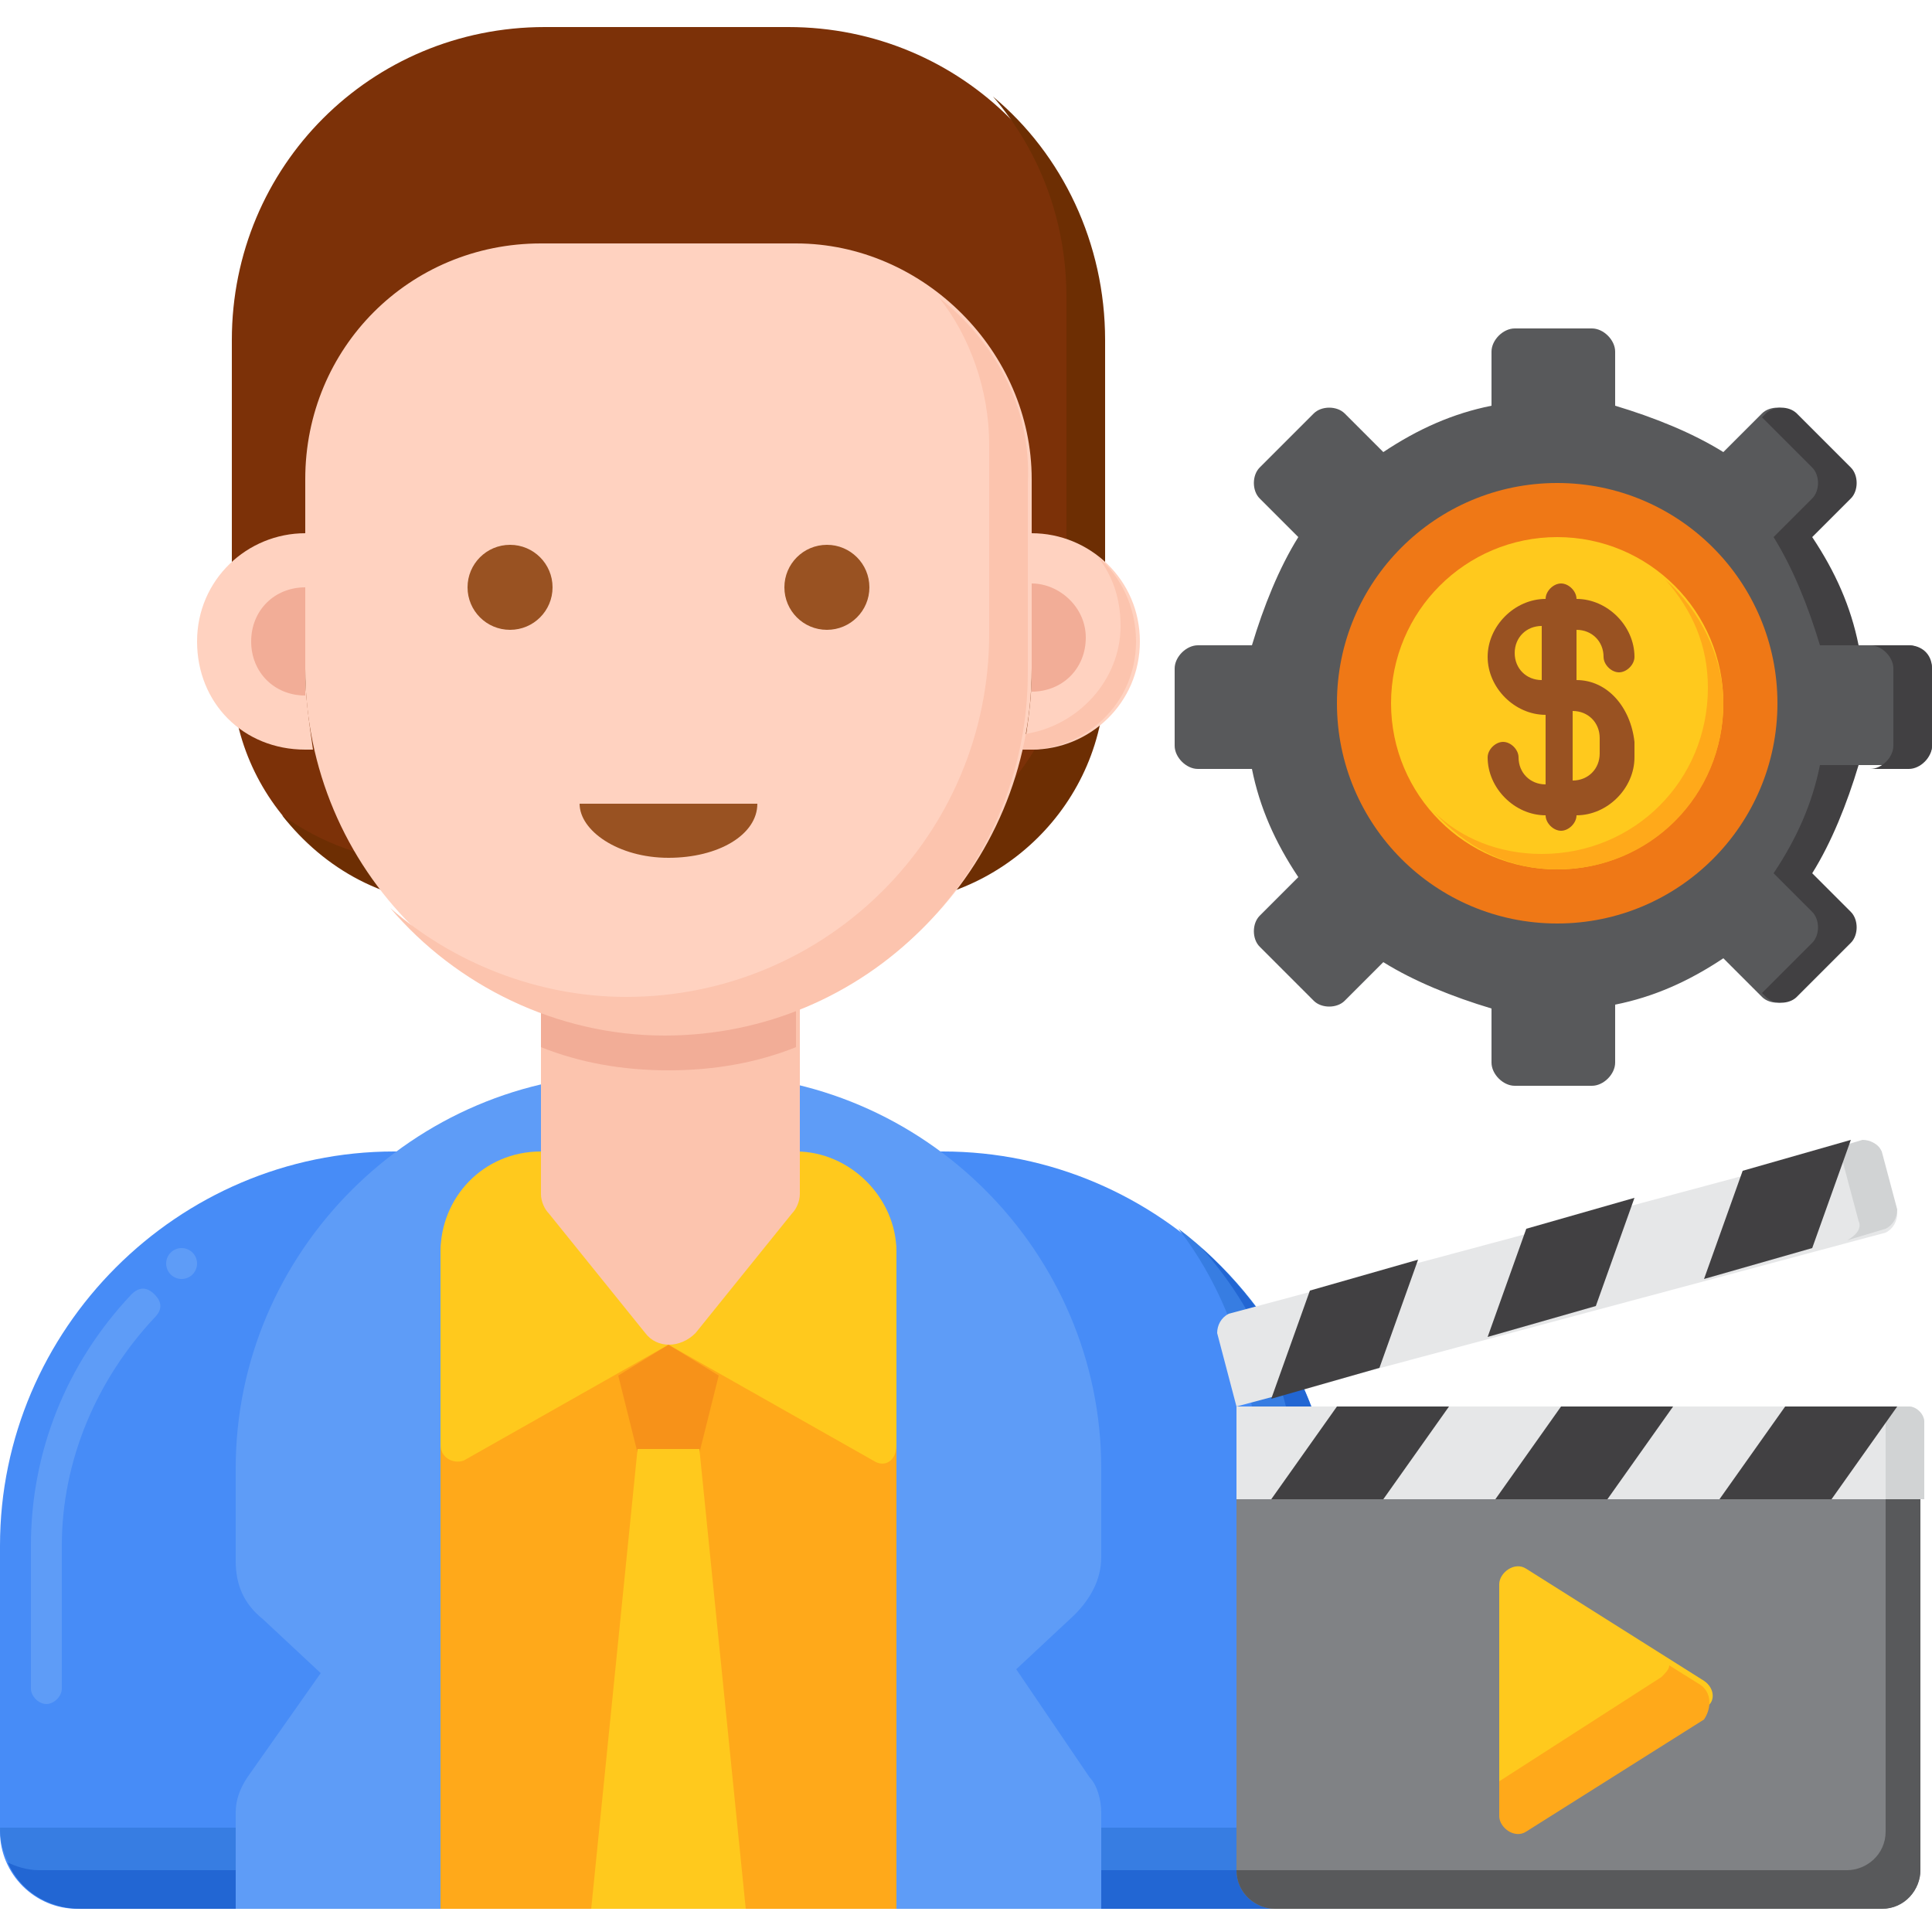
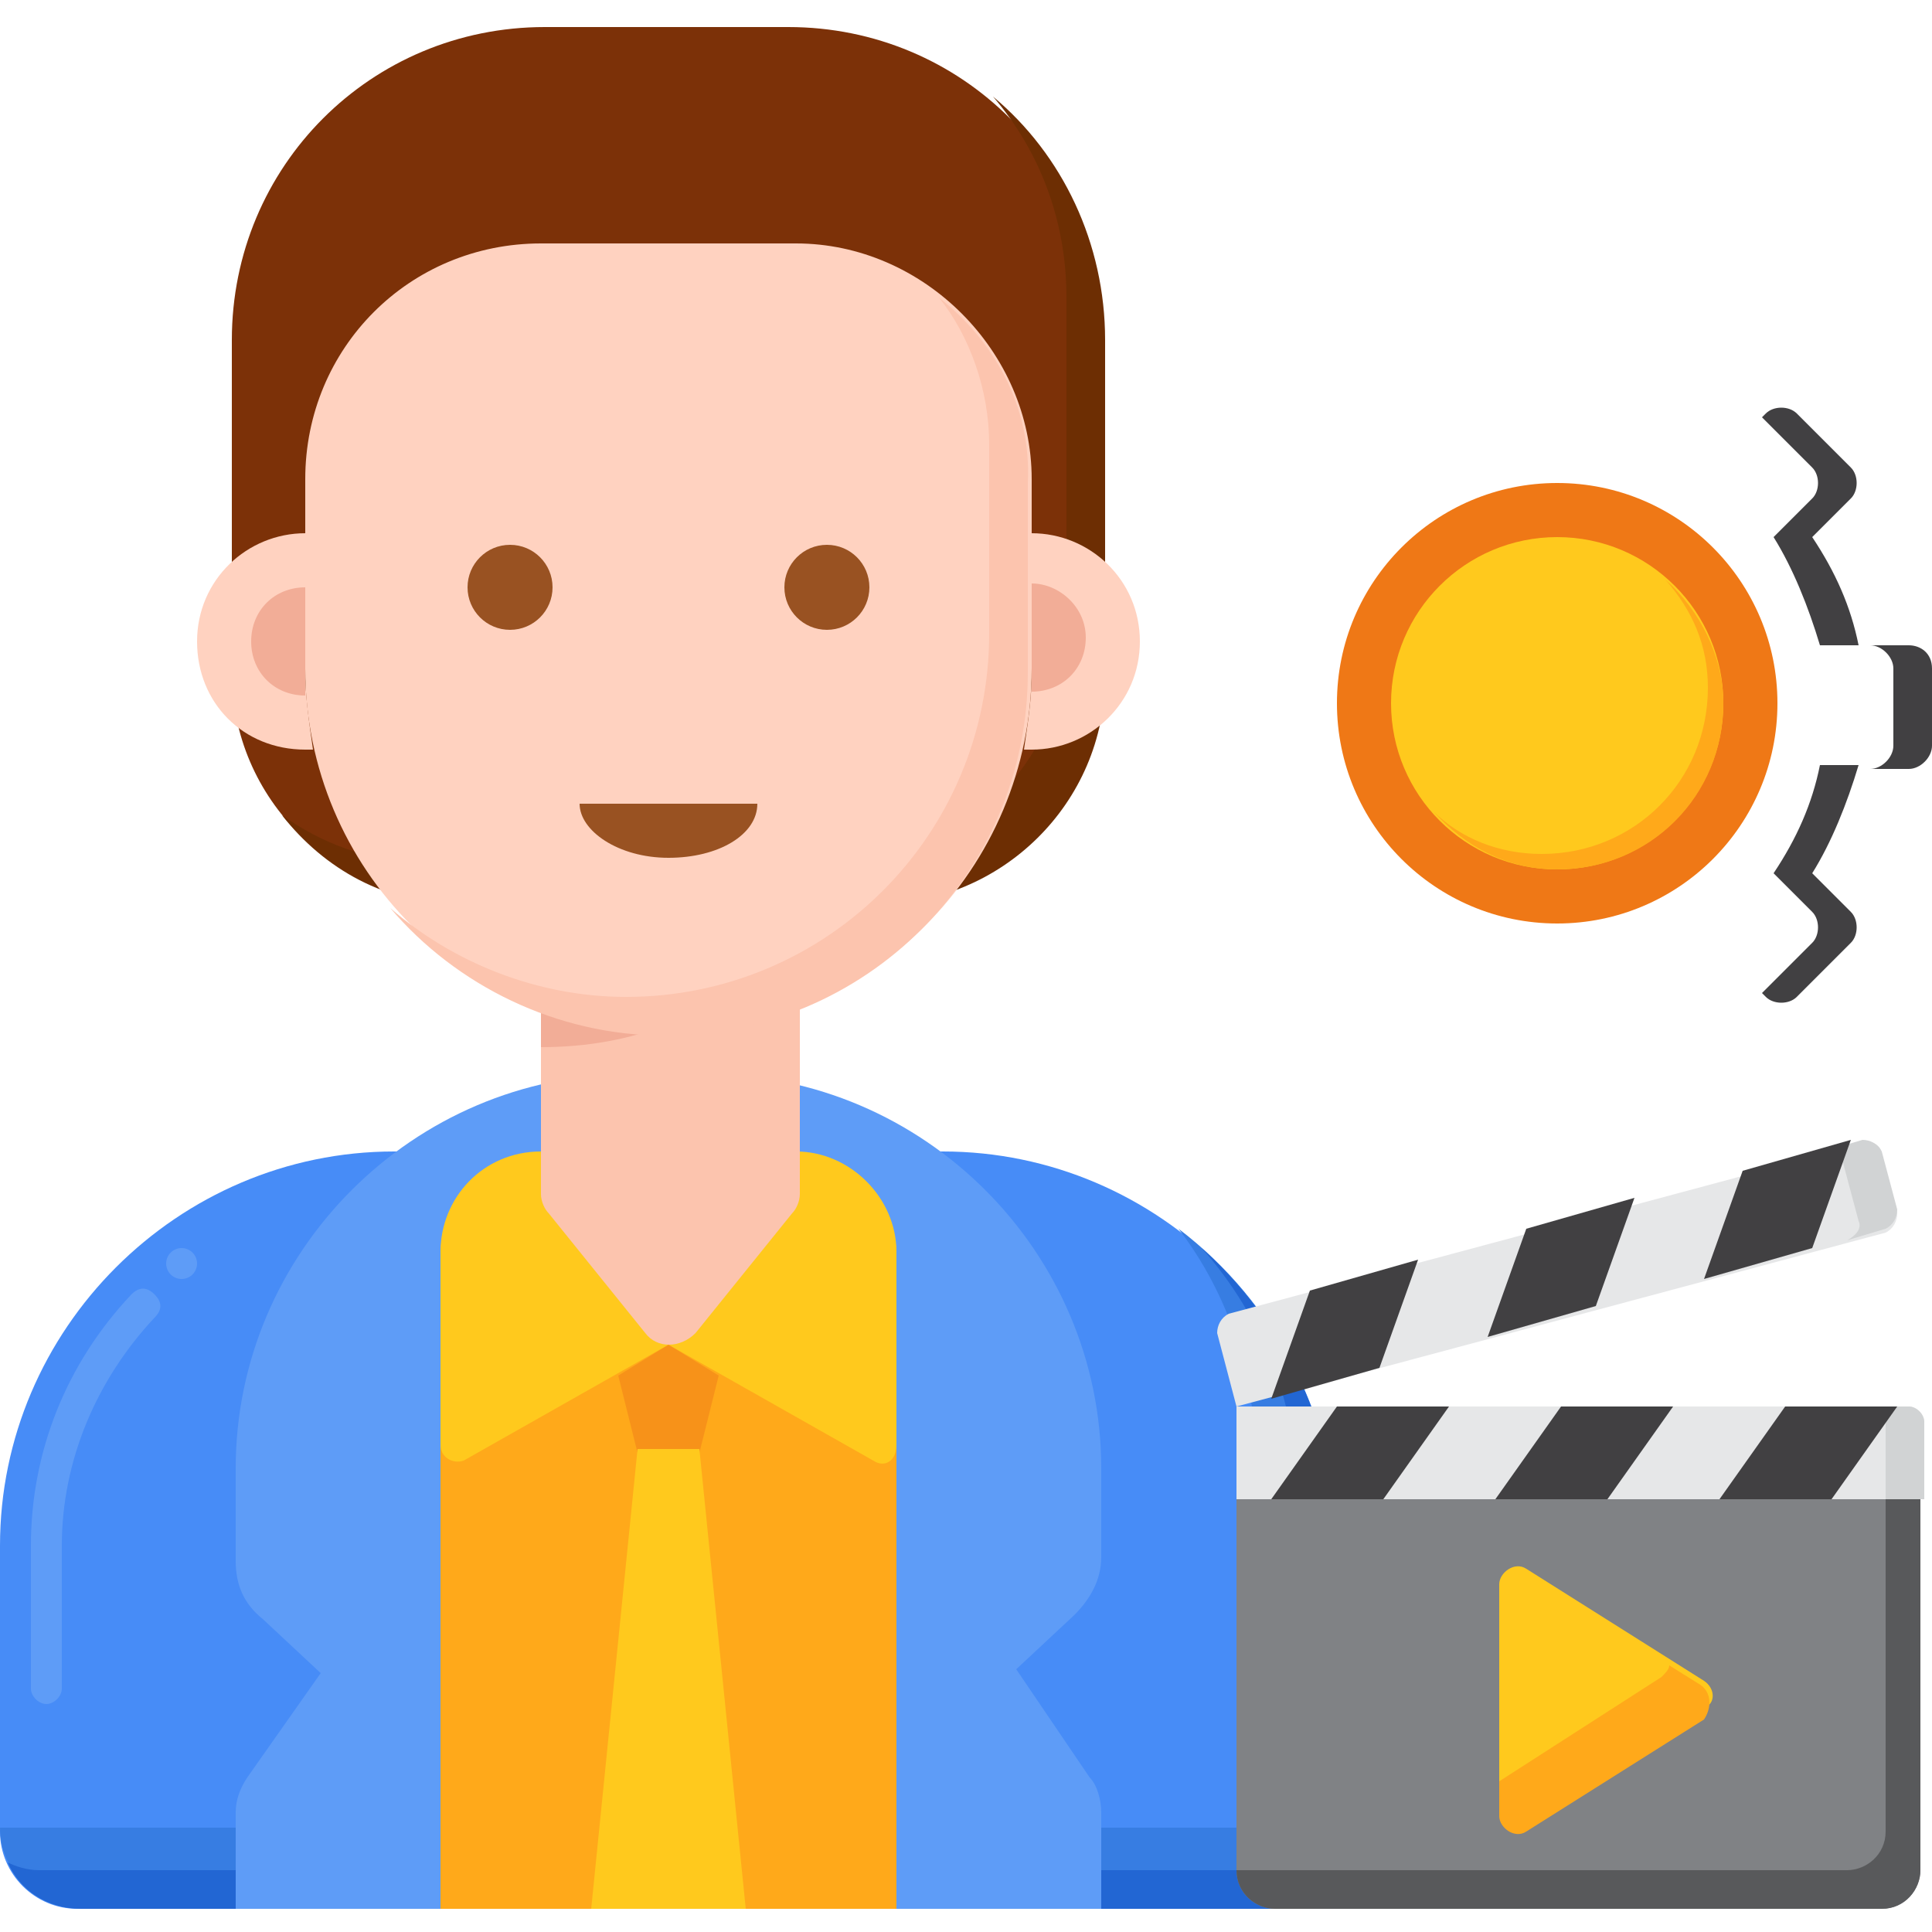
<svg xmlns="http://www.w3.org/2000/svg" version="1.1" id="Layer_1" x="0px" y="0px" width="50px" height="50px" viewBox="0 0 50 50" style="enable-background:new 0 0 50 50;" xml:space="preserve">
  <style type="text/css">
	.st0{fill:#7C3108;}
	.st1{fill:#6D2E03;}
	.st2{fill:#FFD2C0;}
	.st3{fill:#FCC4AE;}
	.st4{fill:#F2AD97;}
	.st5{fill:#478CF7;}
	.st6{fill:#5E9CF7;}
	.st7{fill:#377DE2;}
	.st8{fill:#2266D3;}
	.st9{fill:#FFA91A;}
	.st10{fill:#F79219;}
	.st11{fill:#FFC91D;}
	.st12{fill:#995222;}
	.st13{fill:#808285;}
	.st14{fill:#58595B;}
	.st15{fill:#E6E7E8;}
	.st16{fill:#D1D3D4;}
	.st17{fill:#414042;}
	.st18{fill:#EF7816;}
</style>
  <g>
    <g>
      <g>
        <g>
          <g>
            <path class="st0" d="M22.7,23.3H11.9c-3.2,0-5.9-2.6-5.9-5.9V8.8c0-4.5,3.6-8.1,8.1-8.1h6.3c4.5,0,8.1,3.6,8.1,8.1v8.7       C28.6,20.7,26,23.3,22.7,23.3L22.7,23.3z" />
          </g>
        </g>
        <g>
          <g>
            <path class="st1" d="M25.7,2.5c1.2,1.4,1.9,3.2,1.9,5.2v8.7c0,3.2-2.6,5.9-5.9,5.9H10.9c-1.4,0-2.6-0.5-3.6-1.2       c1.1,1.4,2.7,2.3,4.6,2.3h10.8c3.2,0,5.9-2.6,5.9-5.9V8.8C28.6,6.3,27.5,4,25.7,2.5L25.7,2.5z" />
          </g>
        </g>
        <g>
          <g>
            <g>
              <g>
                <path class="st2" d="M26.7,13.8v3.6c0,0.7-0.1,1.3-0.2,2c0.1,0,0.1,0,0.2,0c1.5,0,2.8-1.2,2.8-2.8S28.2,13.8,26.7,13.8z" />
              </g>
            </g>
            <g>
              <g>
-                 <path class="st3" d="M28.4,14.4c0.4,0.5,0.6,1.1,0.6,1.8c0,1.4-1.1,2.6-2.5,2.8c0,0.1,0,0.3-0.1,0.4c0.1,0,0.1,0,0.2,0         c1.5,0,2.8-1.2,2.8-2.8C29.4,15.7,29,14.9,28.4,14.4L28.4,14.4z" />
-               </g>
+                 </g>
            </g>
            <g>
              <g>
                <path class="st4" d="M26.7,15.1v2.2c0,0.2,0,0.4,0,0.6c0,0,0,0,0,0c0.8,0,1.4-0.6,1.4-1.4S27.4,15.1,26.7,15.1z" />
              </g>
            </g>
          </g>
          <g>
            <g>
              <g>
                <path class="st2" d="M7.9,17.4v-3.6c-1.5,0-2.8,1.2-2.8,2.8s1.2,2.8,2.8,2.8c0.1,0,0.1,0,0.2,0C8,18.7,7.9,18,7.9,17.4         L7.9,17.4z" />
              </g>
            </g>
            <g>
              <g>
                <path class="st4" d="M7.9,17.4v-2.2c-0.8,0-1.4,0.6-1.4,1.4S7.1,18,7.9,18c0,0,0,0,0,0C7.9,17.8,7.9,17.6,7.9,17.4z" />
              </g>
            </g>
          </g>
        </g>
        <g>
          <g>
            <path class="st5" d="M34.6,49.4H2c-1.1,0-2-0.9-2-2V40c0-5.6,4.6-10.2,10.2-10.2h14.2c5.6,0,10.2,4.6,10.2,10.2L34.6,49.4z" />
          </g>
        </g>
        <g>
          <g>
            <path class="st6" d="M1.2,44.1c-0.2,0-0.4-0.2-0.4-0.4V40c0-2.4,0.9-4.7,2.6-6.5c0.2-0.2,0.4-0.2,0.6,0c0.2,0.2,0.2,0.4,0,0.6       c-1.5,1.6-2.4,3.7-2.4,5.9v3.7C1.6,43.9,1.4,44.1,1.2,44.1z" />
          </g>
        </g>
        <circle class="st6" cx="4.7" cy="32.7" r="0.4" />
        <g>
          <g>
            <path class="st7" d="M30.5,31.8c1.3,1.7,2,3.8,2,6.1v9.4H0c0,1.1,0.9,2,2,2h32.5V40C34.6,36.7,33,33.7,30.5,31.8z" />
          </g>
        </g>
        <g>
          <g>
            <path class="st8" d="M31.1,32.3c1.6,1.8,2.5,4.1,2.5,6.7v9.4H1c-0.3,0-0.6-0.1-0.8-0.2c0.3,0.7,1,1.2,1.9,1.2h32.5V40       C34.6,36.9,33.2,34.2,31.1,32.3z" />
          </g>
        </g>
        <g>
          <g>
            <path class="st6" d="M26.3,43.2l1.5-1.4c0.4-0.4,0.7-0.9,0.7-1.5V38c0-5.6-4.6-10.2-10.2-10.2h-2c-5.6,0-10.2,4.6-10.2,10.2       v2.4c0,0.6,0.2,1.1,0.7,1.5l1.5,1.4l-1.9,2.7c-0.2,0.3-0.3,0.6-0.3,0.9v2.5h22.4v-2.5c0-0.3-0.1-0.7-0.3-0.9L26.3,43.2z" />
          </g>
        </g>
        <g>
          <g>
            <path class="st9" d="M23.2,49.4H11.4V32.5c0-1.5,1.2-2.6,2.6-2.6h6.6c1.5,0,2.6,1.2,2.6,2.6L23.2,49.4L23.2,49.4z" />
          </g>
        </g>
        <g>
          <g>
            <g>
              <path class="st10" d="M17.3,34.8L16,35.6l0.5,2h1.6l0.5-2L17.3,34.8z" />
            </g>
          </g>
          <g>
            <g>
              <path class="st11" d="M18.1,37.5h-1.6l-1.2,11.9h4L18.1,37.5z" />
            </g>
          </g>
        </g>
        <g>
          <g>
            <path class="st11" d="M20.6,29.8H14c-1.5,0-2.6,1.2-2.6,2.6v5c0,0.3,0.3,0.5,0.6,0.4l5.3-3l5.3,3c0.3,0.2,0.6,0,0.6-0.4v-5       C23.2,31,22,29.8,20.6,29.8L20.6,29.8z" />
          </g>
        </g>
        <g>
          <g>
            <path class="st3" d="M17.3,26.7c-1.2,0-2.3-0.2-3.3-0.6v4.8c0,0.2,0.1,0.4,0.2,0.5l2.5,3.1c0.3,0.4,0.9,0.4,1.3,0l2.5-3.1       c0.1-0.1,0.2-0.3,0.2-0.5v-4.8C19.6,26.5,18.5,26.7,17.3,26.7z" />
          </g>
        </g>
        <g>
          <g>
-             <path class="st4" d="M17.3,26.7c-1.2,0-2.3-0.2-3.3-0.6v1c1,0.4,2.1,0.6,3.3,0.6c1.2,0,2.3-0.2,3.3-0.6v-1       C19.6,26.5,18.5,26.7,17.3,26.7z" />
+             <path class="st4" d="M17.3,26.7c-1.2,0-2.3-0.2-3.3-0.6v1c1.2,0,2.3-0.2,3.3-0.6v-1       C19.6,26.5,18.5,26.7,17.3,26.7z" />
          </g>
        </g>
        <g>
          <g>
            <g>
              <path class="st2" d="M20.6,6.3H14c-3.4,0-6.1,2.7-6.1,6.1v4.9c0,5.2,4.2,9.4,9.4,9.4s9.4-4.2,9.4-9.4v-4.9        C26.7,9.1,23.9,6.3,20.6,6.3L20.6,6.3z" />
            </g>
          </g>
        </g>
        <g>
          <g>
            <path class="st3" d="M24.3,7.7c0.8,1,1.3,2.4,1.3,3.8v4.9c0,5.2-4.2,9.4-9.4,9.4c-2.3,0-4.5-0.9-6.1-2.3c1.7,2,4.3,3.3,7.1,3.3       c5.2,0,9.4-4.2,9.4-9.4v-4.9C26.7,10.5,25.7,8.8,24.3,7.7L24.3,7.7z" />
          </g>
        </g>
        <g>
          <g>
            <circle class="st12" cx="21.4" cy="15.2" r="1.1" />
          </g>
        </g>
        <g>
          <g>
            <circle class="st12" cx="13.2" cy="15.2" r="1.1" />
          </g>
        </g>
        <g>
          <g>
            <path class="st12" d="M17.3,22.2c1.3,0,2.3-0.6,2.3-1.4H15C15,21.5,16,22.2,17.3,22.2z" />
          </g>
        </g>
      </g>
    </g>
    <g>
      <g>
        <g>
          <g>
            <g>
              <path class="st13" d="M32,38.8v9.6c0,0.6,0.5,1,1,1h15.7c0.6,0,1-0.5,1-1v-9.6H32z" />
            </g>
          </g>
        </g>
        <g>
          <g>
            <path class="st14" d="M48.8,38.8v8.6c0,0.6-0.5,1-1,1H32c0,0.6,0.5,1,1,1h15.7c0.6,0,1-0.5,1-1v-9.6H48.8z" />
          </g>
        </g>
        <g>
          <g>
            <path class="st11" d="M38.8,46.9V41c0-0.3,0.4-0.6,0.7-0.4l4.6,2.9c0.3,0.2,0.3,0.6,0,0.7l-4.6,2.9       C39.2,47.5,38.8,47.3,38.8,46.9L38.8,46.9z" />
          </g>
        </g>
        <g>
          <g>
            <path class="st9" d="M44,43.6l-0.8-0.5c0,0.1-0.1,0.2-0.2,0.3l-4.2,2.7v0.9c0,0.3,0.4,0.6,0.7,0.4l4.6-2.9       C44.3,44.2,44.3,43.8,44,43.6L44,43.6z" />
          </g>
        </g>
        <g>
          <g>
            <g>
              <path class="st15" d="M49.4,36.4H32v2.4h17.8v-2C49.8,36.6,49.6,36.4,49.4,36.4L49.4,36.4z" />
            </g>
          </g>
          <g>
            <g>
              <path class="st16" d="M49.8,36.8c0-0.2-0.2-0.4-0.4-0.4h-1c0.2,0,0.4,0.2,0.4,0.4v2h1V36.8z" />
            </g>
          </g>
          <g>
            <g>
              <g>
                <path class="st17" d="M38.7,38.8h2.9l1.7-2.4h-2.9L38.7,38.8z" />
              </g>
            </g>
          </g>
          <g>
            <g>
              <g>
                <path class="st17" d="M44.5,38.8h2.9l1.7-2.4h-2.9L44.5,38.8z" />
              </g>
            </g>
          </g>
          <g>
            <g>
              <g>
                <path class="st17" d="M32.9,38.8h2.9l1.7-2.4h-2.9L32.9,38.8z" />
              </g>
            </g>
          </g>
        </g>
      </g>
      <g>
        <g>
          <g>
            <path class="st15" d="M48.2,29.6l-16.4,4.4c-0.2,0.1-0.3,0.3-0.3,0.5l0.5,1.9l16.8-4.5c0.2-0.1,0.3-0.3,0.3-0.5l-0.4-1.5       C48.7,29.6,48.4,29.5,48.2,29.6L48.2,29.6z" />
          </g>
        </g>
        <g>
          <g>
            <path class="st16" d="M48.7,29.8c-0.1-0.2-0.3-0.3-0.5-0.3l-1,0.3c0.2-0.1,0.4,0.1,0.5,0.3l0.4,1.5c0.1,0.2-0.1,0.4-0.3,0.5       l1-0.3c0.2-0.1,0.3-0.3,0.3-0.5L48.7,29.8z" />
          </g>
        </g>
        <g>
          <g>
            <g>
              <path class="st17" d="M38.5,34.6l2.8-0.8l1-2.8l-2.8,0.8L38.5,34.6z" />
            </g>
          </g>
        </g>
        <g>
          <g>
            <g>
              <path class="st17" d="M44.1,33.1l2.8-0.8l1-2.8l-2.8,0.8L44.1,33.1z" />
            </g>
          </g>
        </g>
        <g>
          <g>
            <g>
              <path class="st17" d="M32.9,36.2l2.8-0.8l1-2.8l-2.8,0.8L32.9,36.2z" />
            </g>
          </g>
        </g>
      </g>
    </g>
    <g>
      <g>
        <g>
-           <path class="st14" d="M50,19.3v-2c0-0.3-0.3-0.6-0.6-0.6h-1.4c-0.2-1-0.6-1.9-1.2-2.8l1-1c0.2-0.2,0.2-0.6,0-0.8l-1.4-1.4      c-0.2-0.2-0.6-0.2-0.8,0l-1,1c-0.8-0.5-1.8-0.9-2.8-1.2V9.1c0-0.3-0.3-0.6-0.6-0.6h-2c-0.3,0-0.6,0.3-0.6,0.6v1.4      c-1,0.2-1.9,0.6-2.8,1.2l-1-1c-0.2-0.2-0.6-0.2-0.8,0l-1.4,1.4c-0.2,0.2-0.2,0.6,0,0.8l1,1c-0.5,0.8-0.9,1.8-1.2,2.8h-1.4      c-0.3,0-0.6,0.3-0.6,0.6v2c0,0.3,0.3,0.6,0.6,0.6h1.4c0.2,1,0.6,1.9,1.2,2.8l-1,1c-0.2,0.2-0.2,0.6,0,0.8l1.4,1.4      c0.2,0.2,0.6,0.2,0.8,0l1-1c0.8,0.5,1.8,0.9,2.8,1.2v1.4c0,0.3,0.3,0.6,0.6,0.6h2c0.3,0,0.6-0.3,0.6-0.6V26      c1-0.2,1.9-0.6,2.8-1.2l1,1c0.2,0.2,0.6,0.2,0.8,0l1.4-1.4c0.2-0.2,0.2-0.6,0-0.8l-1-1c0.5-0.8,0.9-1.8,1.2-2.8h1.4      C49.7,19.8,50,19.6,50,19.3L50,19.3z" />
-         </g>
+           </g>
      </g>
      <g>
        <g>
          <g>
            <path class="st17" d="M46.9,12.1c0.2,0.2,0.2,0.6,0,0.8l-1,1c0.5,0.8,0.9,1.8,1.2,2.8h1c-0.2-1-0.6-1.9-1.2-2.8l1-1       c0.2-0.2,0.2-0.6,0-0.8l-1.4-1.4c-0.2-0.2-0.6-0.2-0.8,0l-0.1,0.1L46.9,12.1z" />
          </g>
        </g>
        <g>
          <g>
            <path class="st17" d="M49.4,16.7h-1c0.3,0,0.6,0.3,0.6,0.6v2c0,0.3-0.3,0.6-0.6,0.6h1c0.3,0,0.6-0.3,0.6-0.6v-2       C50,16.9,49.7,16.7,49.4,16.7z" />
          </g>
        </g>
        <g>
          <g>
            <path class="st17" d="M47.1,19.8c-0.2,1-0.6,1.9-1.2,2.8l1,1c0.2,0.2,0.2,0.6,0,0.8l-1.3,1.3l0.1,0.1c0.2,0.2,0.6,0.2,0.8,0       l1.4-1.4c0.2-0.2,0.2-0.6,0-0.8l-1-1c0.5-0.8,0.9-1.8,1.2-2.8L47.1,19.8L47.1,19.8z" />
          </g>
        </g>
      </g>
      <g>
        <g>
          <g>
            <circle class="st18" cx="40.3" cy="18.2" r="5.7" />
          </g>
        </g>
        <g>
          <g>
            <circle class="st11" cx="40.3" cy="18.2" r="4.3" />
          </g>
        </g>
        <g>
          <g>
            <path class="st9" d="M43.1,15c0.7,0.8,1.1,1.7,1.1,2.8c0,2.4-1.9,4.3-4.3,4.3c-1.1,0-2.1-0.4-2.8-1.1c0.8,0.9,1.9,1.5,3.2,1.5       c2.4,0,4.3-1.9,4.3-4.3C44.6,17,44,15.8,43.1,15L43.1,15z" />
          </g>
        </g>
-         <path class="st12" d="M40.8,17.6L40.8,17.6l0-1.3h0c0.4,0,0.7,0.3,0.7,0.7c0,0.2,0.2,0.4,0.4,0.4c0.2,0,0.4-0.2,0.4-0.4     c0-0.8-0.7-1.5-1.5-1.5h0v0c0-0.2-0.2-0.4-0.4-0.4c-0.2,0-0.4,0.2-0.4,0.4v0h0c-0.8,0-1.5,0.7-1.5,1.5c0,0.8,0.7,1.5,1.5,1.5h0     v1.8h0c-0.4,0-0.7-0.3-0.7-0.7c0-0.2-0.2-0.4-0.4-0.4s-0.4,0.2-0.4,0.4c0,0.8,0.7,1.5,1.5,1.5h0v0c0,0.2,0.2,0.4,0.4,0.4     c0.2,0,0.4-0.2,0.4-0.4v0h0c0.8,0,1.5-0.7,1.5-1.5v-0.4C42.2,18.3,41.6,17.6,40.8,17.6L40.8,17.6z M39.9,17.6     c-0.4,0-0.7-0.3-0.7-0.7c0-0.4,0.3-0.7,0.7-0.7h0L39.9,17.6L39.9,17.6z M41.4,19.5c0,0.4-0.3,0.7-0.7,0.7h0v-1.8h0     c0.4,0,0.7,0.3,0.7,0.7V19.5z" />
      </g>
    </g>
  </g>
</svg>